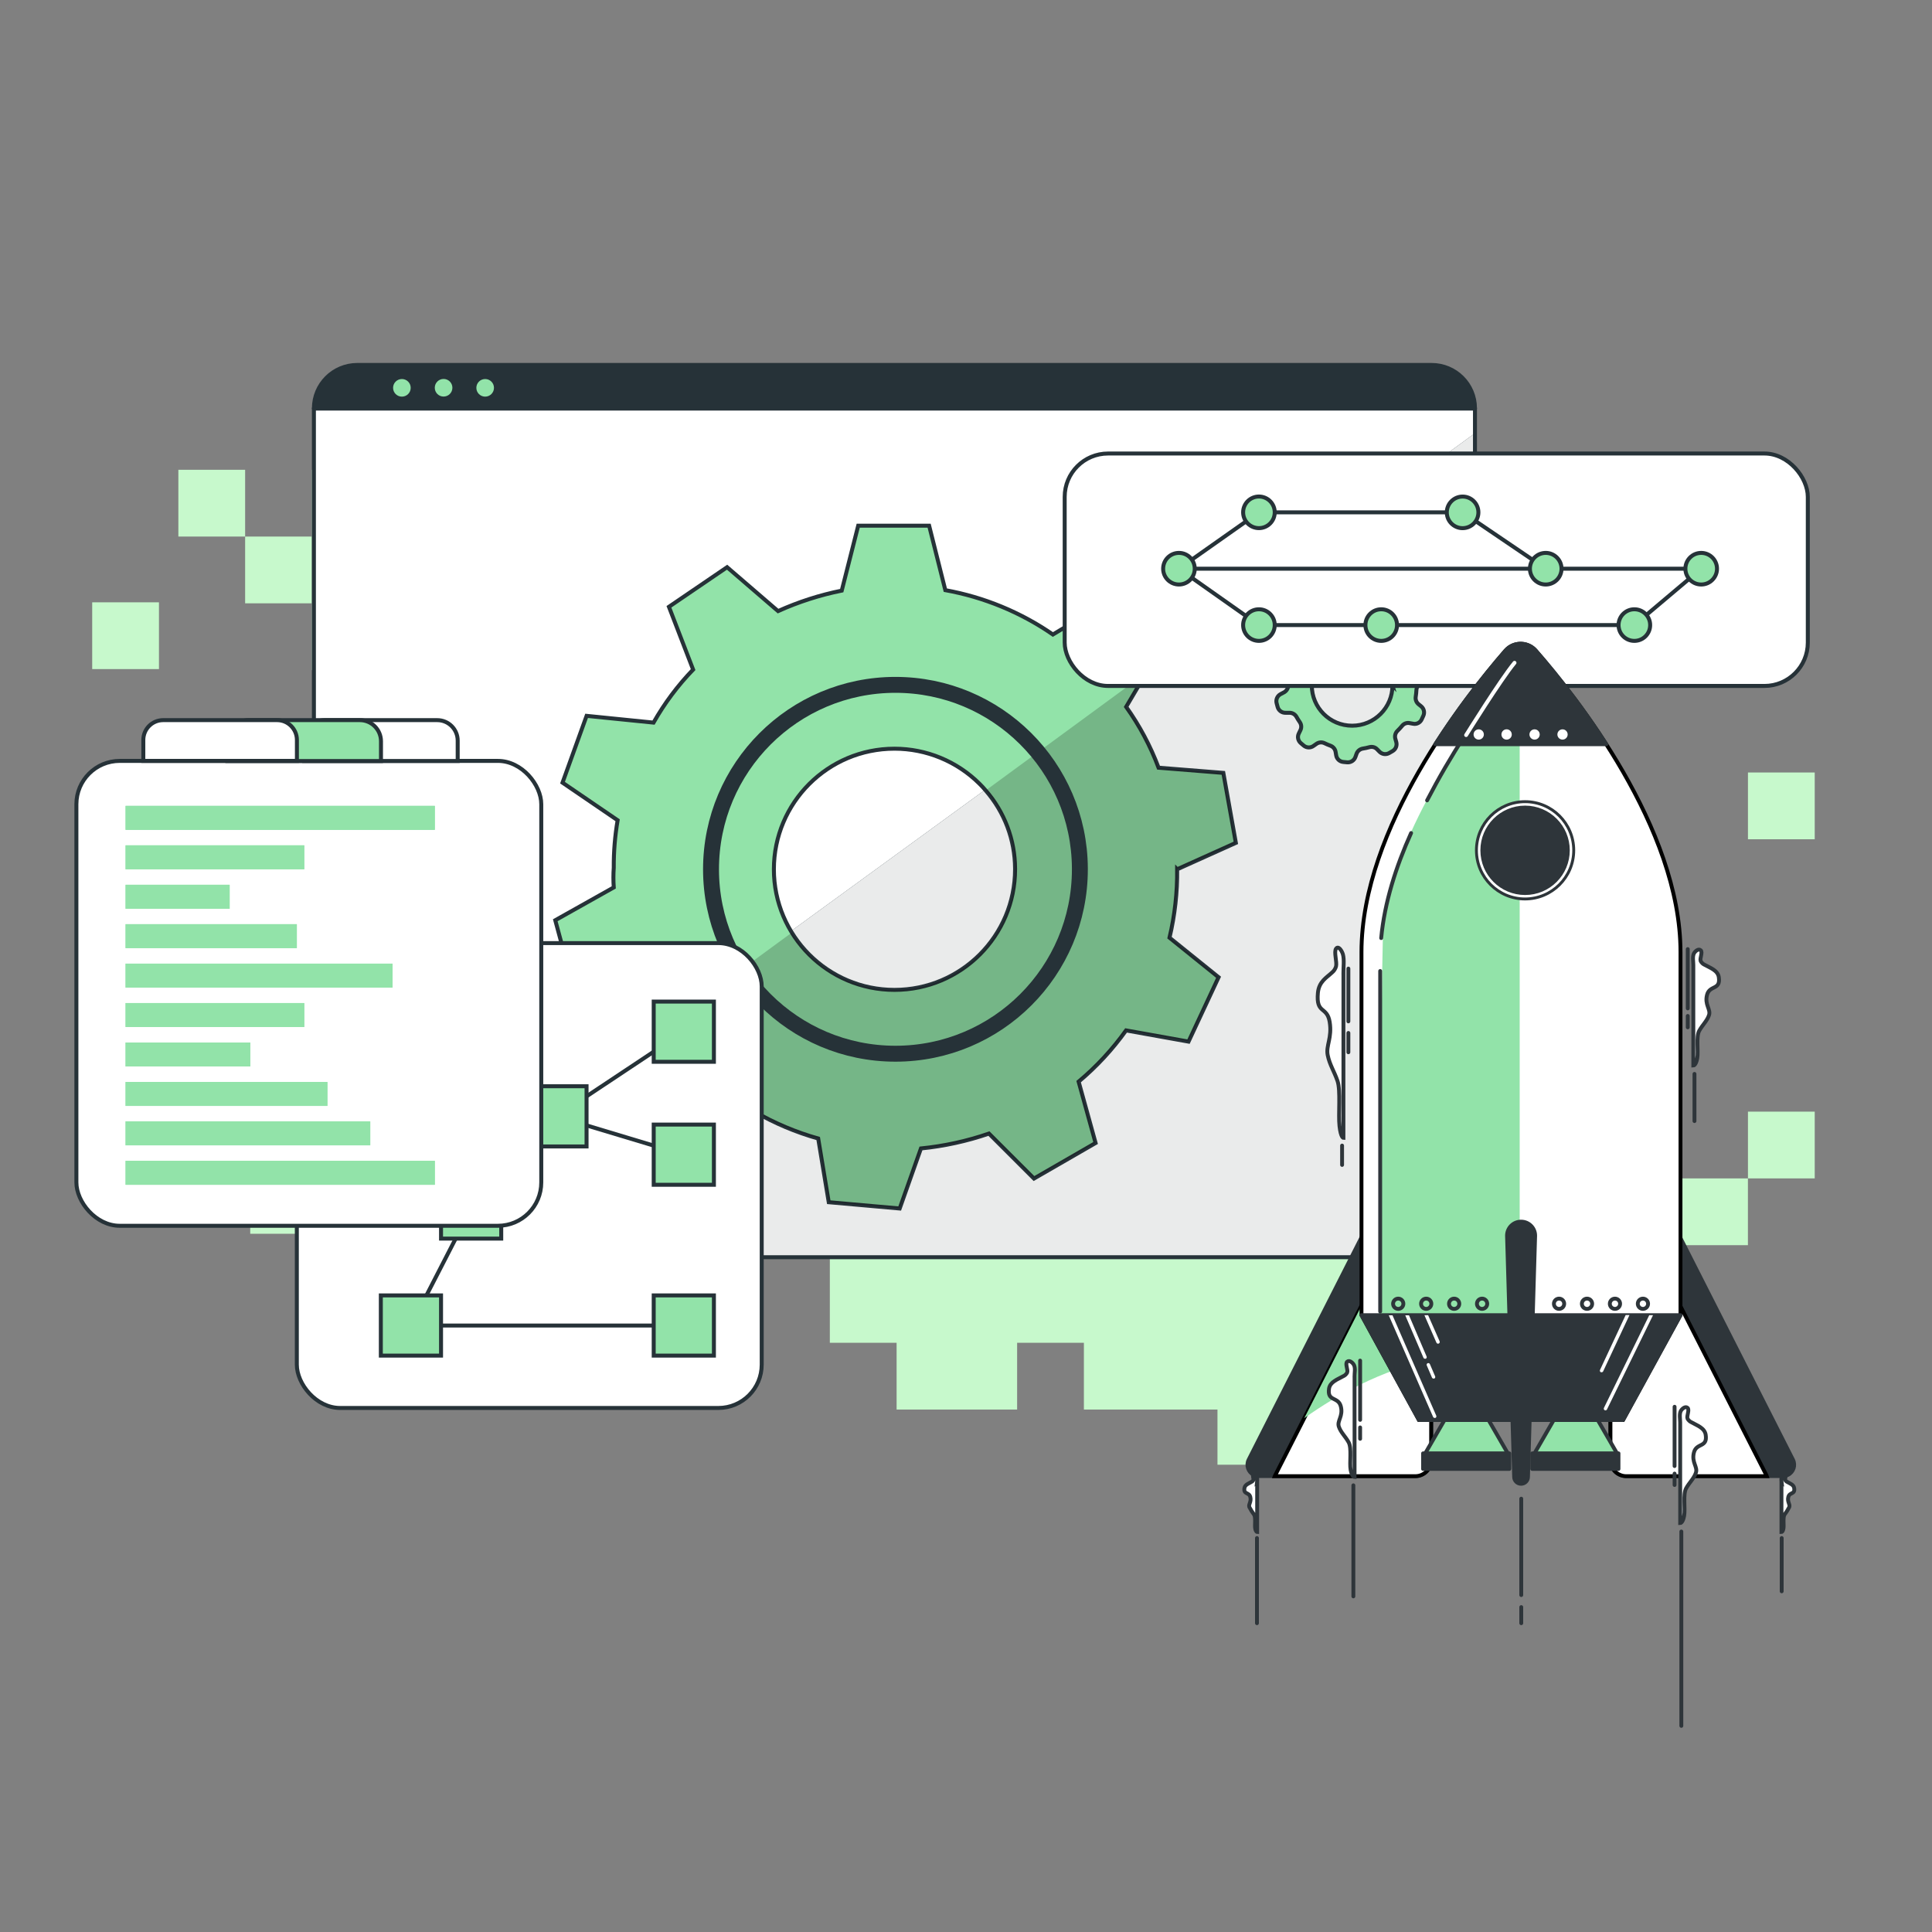
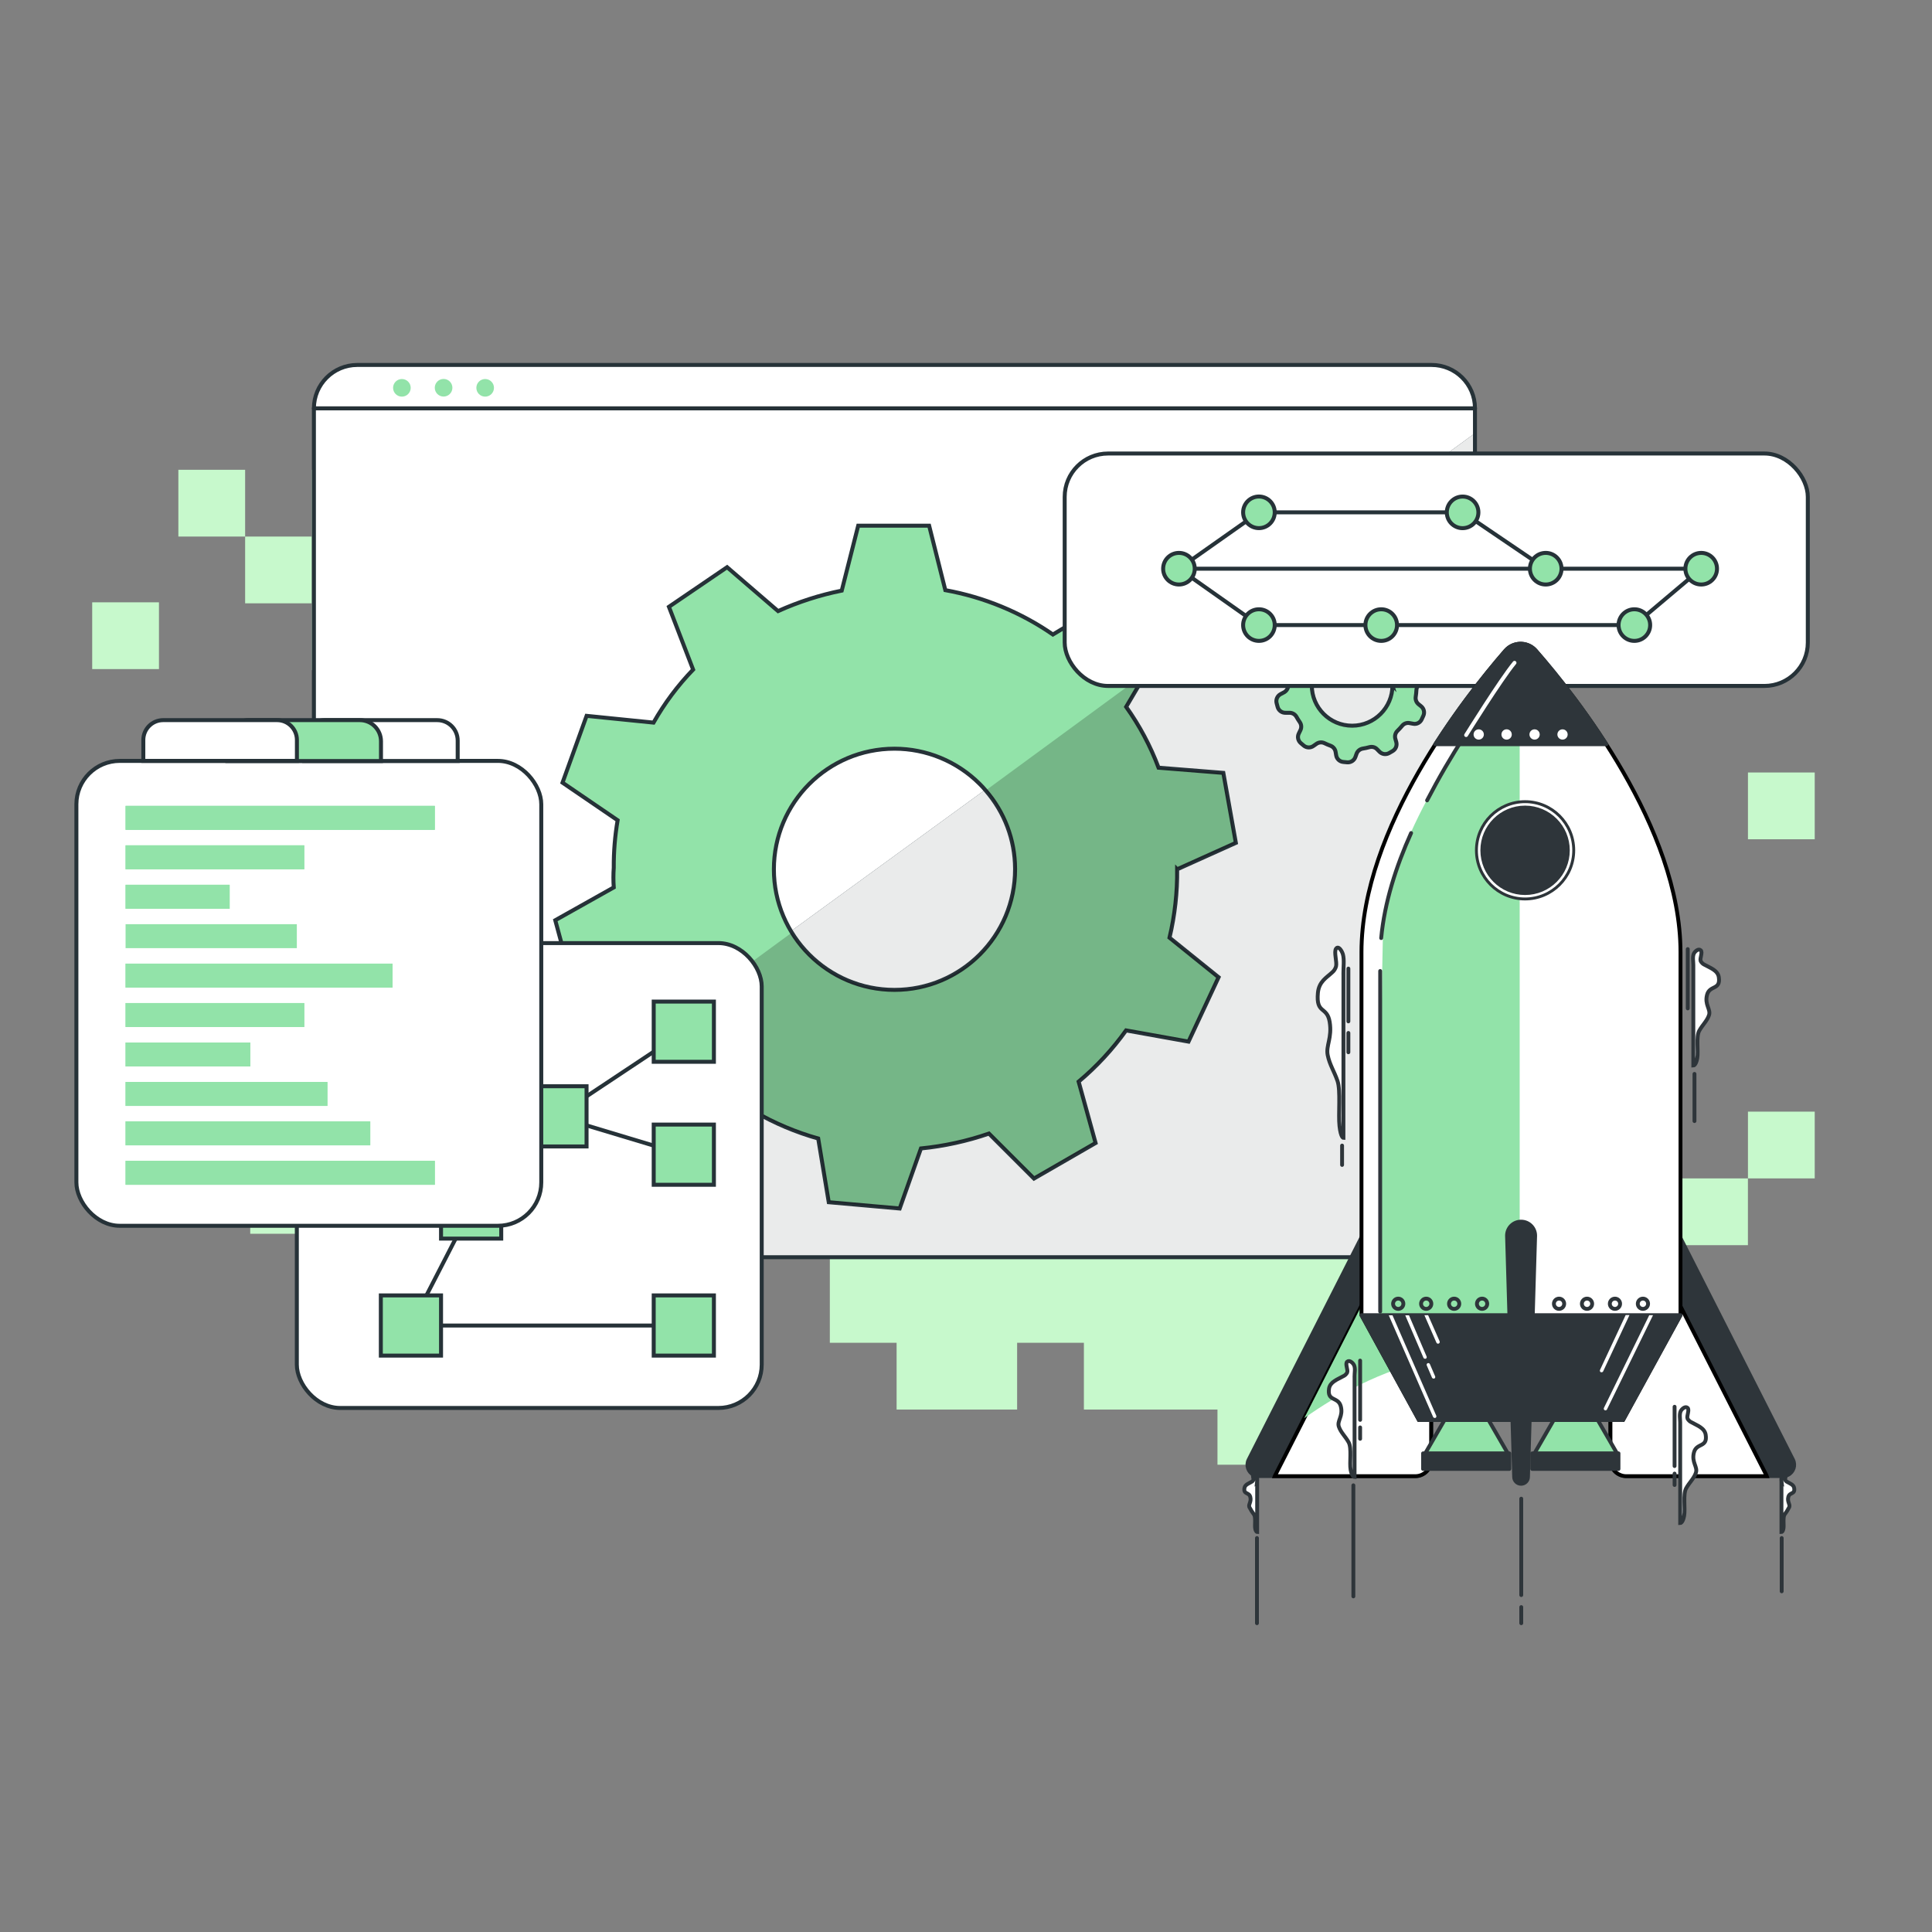
<svg xmlns="http://www.w3.org/2000/svg" viewBox="0 0 500 500">
  <rect x="0" y="0" width="500" height="500" fill="#808080" stroke="none" />
  <defs>
    <style> .cls-1 { stroke-width: 4.12px; } .cls-1, .cls-2, .cls-3, .cls-4, .cls-5 { fill: none; } .cls-1, .cls-6, .cls-3, .cls-4, .cls-7 { stroke: #263238; } .cls-1, .cls-6, .cls-3, .cls-8, .cls-9, .cls-7, .cls-10 { stroke-miterlimit: 10; } .cls-11 { fill: #c7f9cc; } .cls-2, .cls-12, .cls-13, .cls-4, .cls-5 { stroke-linecap: round; stroke-linejoin: round; } .cls-2, .cls-12, .cls-13, .cls-9, .cls-10 { stroke: #2e353a; } .cls-14 { opacity: .2; } .cls-14, .cls-15, .cls-16, .cls-17 { isolation: isolate; } .cls-18 { fill-rule: evenodd; } .cls-18, .cls-8, .cls-19, .cls-9, .cls-7, .cls-10, .cls-17 { fill: #fff; } .cls-6, .cls-13, .cls-16, .cls-20 { fill: #92e3a9; } .cls-6, .cls-3, .cls-4, .cls-7 { stroke-width: 1.03px; } .cls-21 { fill: #263238; } .cls-12 { fill: #2e353a; } .cls-16 { mix-blend-mode: multiply; } .cls-8 { stroke: #000; } .cls-5 { stroke: #fff; } .cls-10 { stroke-width: .75px; } .cls-17 { opacity: .9; } </style>
  </defs>
  <g class="cls-15">
    <g id="Layer_1">
      <rect class="cls-11" x="46.16" y="121.58" width="17.28" height="17.28" transform="translate(185.02 75.42) rotate(90)" />
      <g>
        <rect class="cls-11" x="63.44" y="138.86" width="17.28" height="17.28" />
        <rect class="cls-11" x="80.73" y="121.58" width="17.28" height="17.28" />
        <rect class="cls-11" x="98.01" y="138.86" width="17.28" height="17.28" />
        <rect class="cls-11" x="80.73" y="156.15" width="17.28" height="17.28" />
      </g>
      <rect class="cls-11" x="381.57" y="190.13" width="17.28" height="17.28" />
      <rect class="cls-11" x="64.76" y="302.02" width="17.28" height="17.28" />
      <g>
        <rect class="cls-11" x="381.57" y="347.55" width="17.28" height="17.24" />
        <polygon class="cls-11" points="263.23 364.79 263.23 347.51 280.51 347.51 280.51 364.79 297.79 364.79 315.08 364.79 332.36 364.79 364.29 364.79 364.29 347.55 381.57 347.55 381.57 330.27 398.86 330.27 398.86 347.55 416.14 347.55 416.14 330.27 416.14 210.42 119.7 210.42 119.7 364.79 180.19 364.79 180.19 347.51 162.91 347.51 162.91 330.22 180.19 330.22 180.19 347.51 197.47 347.51 197.47 317.73 214.76 317.73 214.76 347.51 232.04 347.51 232.04 364.79 263.23 364.79" />
      </g>
      <g>
        <g>
          <rect class="cls-11" x="234" y="112.67" width="17.28" height="17.28" />
          <rect class="cls-11" x="251.28" y="95.38" width="17.28" height="17.28" />
          <rect class="cls-11" x="268.56" y="112.67" width="17.28" height="17.28" />
          <rect class="cls-11" x="251.28" y="129.95" width="17.28" height="17.28" />
        </g>
        <rect class="cls-11" x="268.56" y="293.72" width="17.28" height="17.28" />
        <g>
          <rect class="cls-11" x="93.65" y="155.87" width="17.28" height="17.28" />
          <g>
            <rect class="cls-11" x="110.93" y="173.16" width="17.28" height="17.28" />
            <rect class="cls-11" x="128.22" y="173.16" width="17.28" height="17.28" />
            <rect class="cls-11" x="128.22" y="155.87" width="17.28" height="17.28" />
            <rect class="cls-11" x="145.5" y="173.16" width="17.28" height="17.28" />
            <rect class="cls-11" x="128.22" y="190.44" width="17.28" height="17.28" />
          </g>
        </g>
        <g id="freepik--Window--inject-78">
          <path class="cls-19" d="M381.72,105.68v208.46c0,6.2-5.01,11.22-11.21,11.23H92.49c-6.19.02-11.23-4.98-11.25-11.17,0-.02,0-.04,0-.06V105.68c0-6.2,5.01-11.22,11.21-11.23,0,0,0,0,.01,0h278c6.2-.02,11.24,4.98,11.26,11.18,0,.02,0,.03,0,.05Z" />
          <path class="cls-21" d="M381.72,112.12v202c.02,6.2-4.99,11.23-11.19,11.25-.01,0-.03,0-.04,0H92.49c-1.06,0-2.11-.15-3.12-.44L381.72,112.12Z" />
          <path class="cls-17" d="M381.72,112.12v202c.02,6.2-4.99,11.23-11.19,11.25-.01,0-.03,0-.04,0H92.49c-1.06,0-2.11-.15-3.12-.44L381.72,112.12Z" />
          <path class="cls-6" d="M304.65,224.97l15.19-6.84-3.24-18.11-16.76-1.34c-2.1-5.59-4.92-10.89-8.39-15.75l5.24-8.87,3.35-5.69-13-12.9-14.55,8.74c-8.36-5.77-17.85-9.68-27.84-11.48l-4.19-16.68h-18.36l-4.26,16.8c-5.67,1.14-11.2,2.92-16.48,5.3l-13.19-11.36-15.05,10.25,6.26,16.25c-3.98,4.12-7.42,8.73-10.25,13.72l-17.32-1.75-6.23,17.29,14.26,9.73c-.69,4.06-1.03,8.17-1,12.29-.12,1.69-.12,3.4,0,5.09l-15.14,8.5,4.8,17.71h17.1c1.64,3.52,3.56,6.91,5.74,10.13,1.12,1.65,2.3,3.25,3.55,4.81l-7.38,15.25,14.13,11.85,13.63-10.21c5.18,2.99,10.72,5.33,16.48,6.95l2.73,16.48,18.36,1.63,5.5-15.54c6-.6,11.9-1.89,17.6-3.85l11.65,11.64,15.95-9.2-4.39-15.88c4.64-3.89,8.76-8.34,12.28-13.26l16.16,2.9,7.78-16.66-12.7-10.24c1.38-5.8,2.04-11.74,1.98-17.7ZM262.7,224.97c0,17.24-13.98,31.21-31.21,31.21s-31.21-13.98-31.21-31.21,13.98-31.21,31.21-31.21c8.24,0,16.15,3.26,22,9.07.56.56,1.11,1.14,1.61,1.75,4.87,5.6,7.57,12.77,7.6,20.19v.2Z" />
          <path class="cls-14" d="M302.67,242.62l12.7,10.24-7.78,16.66-16.16-2.9c-3.52,4.92-7.64,9.37-12.28,13.26l4.39,15.88-15.95,9.2-11.65-11.59c-5.7,1.98-11.62,3.29-17.62,3.9l-5.48,15.49-18.35-1.63-2.73-16.48c-5.76-1.62-11.3-3.96-16.48-6.95l-13.63,10.21-14.13-11.85,7.32-15.25c-1.25-1.56-2.43-3.16-3.55-4.81l33.62-24.63c9.07,14.67,28.32,19.2,42.99,10.13,9.2-5.69,14.8-15.73,14.8-26.54v-.2c-.03-7.42-2.73-14.59-7.6-20.19l41.63-30.52-5.24,8.87c3.46,4.87,6.26,10.17,8.35,15.76l16.68,1.34,3.32,18.11-15.15,6.84c.04,5.94-.63,11.87-2.02,17.65Z" />
          <path class="cls-6" d="M367.76,176.83l.76-.35c.88-.38,1.37-1.32,1.2-2.26l-.16-.93c-.16-.94-.94-1.65-1.89-1.72l-.92-.07c-.73-.05-1.38-.48-1.71-1.13-.25-.53-.51-1-.8-1.53-.37-.64-.37-1.42,0-2.06l.47-.8c.48-.82.34-1.87-.33-2.54l-.66-.66c-.66-.71-1.74-.84-2.55-.31l-.81.48c-.64.37-1.42.37-2.06,0-1.31-.76-2.72-1.33-4.19-1.7-.73-.19-1.3-.77-1.48-1.51l-.24-1c-.22-.95-1.08-1.62-2.06-1.59h-.92c-.98-.03-1.84.63-2.06,1.58l-.26,1c-.18.72-.74,1.29-1.45,1.49-.52.14-1,.3-1.51.48-.7.26-1.49.11-2.06-.38l-.83-.71c-.71-.62-1.75-.68-2.53-.14l-.73.49c-.81.54-1.13,1.58-.77,2.48l.37,1c.27.69.15,1.48-.32,2.06-.33.39-.64.8-.93,1.22-.42.64-1.16.98-1.91.89l-1-.1c-.95-.1-1.85.46-2.17,1.37l-.33.91c-.33.88-.02,1.87.75,2.41l.95.67c.6.43.93,1.14.86,1.88-.06.54-.08,1.08-.08,1.62h0c-.02.71-.4,1.37-1,1.75l-1,.53c-.85.46-1.27,1.45-1,2.38l.24.9c.24.93,1.1,1.57,2.06,1.54h1c.74-.01,1.42.37,1.8,1,.28.49.58,1,.89,1.43.42.61.48,1.39.16,2.06l-.42.87c-.43.86-.2,1.9.54,2.51l.71.6c.73.63,1.8.66,2.57.09l.73-.51c.6-.43,1.39-.51,2.06-.2.52.25,1.05.48,1.6.68.69.26,1.19.86,1.31,1.59l.15.89c.15.95.94,1.66,1.9,1.72l.94.09c.95.08,1.83-.49,2.14-1.39l.29-.81c.25-.71.86-1.22,1.6-1.35.58-.09,1.16-.21,1.73-.37.72-.2,1.49,0,2,.55l.61.62c.66.68,1.7.82,2.52.34l.82-.47c.85-.46,1.26-1.44,1-2.37l-.23-.81c-.22-.73-.02-1.52.52-2.06.43-.42.84-.86,1.22-1.32.48-.6,1.25-.87,2-.7l.82.15c.94.21,1.89-.28,2.27-1.17l.39-.85c.42-.87.18-1.91-.58-2.51l-.62-.5c-.58-.46-.87-1.19-.76-1.92.1-.61.16-1.23.19-1.85.07-.73.52-1.36,1.19-1.67ZM360.37,177.37c0,5.77-4.67,10.44-10.44,10.44s-10.44-4.67-10.44-10.44,4.67-10.44,10.44-10.44h0c5.74,0,10.4,4.63,10.42,10.37l.02.07Z" />
-           <path class="cls-21" d="M381.72,105.68v.57H81.24v-.57c0-6.2,5.01-11.22,11.21-11.23,0,0,0,0,.01,0h278c6.2-.02,11.24,4.98,11.26,11.18,0,.02,0,.03,0,.05Z" />
          <path class="cls-4" d="M381.72,105.68v208.46c0,6.2-5.01,11.22-11.21,11.23H92.49c-6.2.02-11.23-4.99-11.25-11.19,0-.01,0-.03,0-.04V105.68c0-6.2,5.01-11.22,11.21-11.23,0,0,0,0,.01,0h278c6.2-.02,11.24,4.98,11.26,11.18,0,.02,0,.03,0,.05Z" />
          <line class="cls-4" x1="81.24" y1="105.68" x2="381.72" y2="105.68" />
          <path class="cls-20" d="M106.29,100.37c0,1.26-1.02,2.28-2.28,2.28s-2.28-1.02-2.28-2.28,1.02-2.28,2.28-2.28h0c1.26,0,2.28,1.02,2.28,2.28Z" />
          <path class="cls-20" d="M117.08,100.37c-.01,1.26-1.04,2.27-2.3,2.26-1.26-.01-2.27-1.04-2.26-2.3.01-1.26,1.04-2.27,2.3-2.26,0,0,.01,0,.02,0,1.25.02,2.25,1.05,2.24,2.3Z" />
          <path class="cls-20" d="M127.84,100.37c0,1.26-1.02,2.28-2.28,2.28s-2.28-1.02-2.28-2.28,1.02-2.28,2.28-2.28h0c1.26,0,2.28,1.02,2.28,2.28Z" />
-           <path class="cls-1" d="M279.47,224.97c0,26.36-21.37,47.73-47.73,47.73s-47.73-21.37-47.73-47.73c0-26.36,21.37-47.73,47.73-47.73h0c26.24,0,47.57,21.19,47.73,47.43v.3Z" />
        </g>
        <g id="freepik--Graphics--inject-78">
          <rect class="cls-7" x="275.54" y="117.37" width="192.32" height="60.15" rx="11.22" ry="11.22" />
          <line class="cls-3" x1="309.2" y1="147.18" x2="440.27" y2="147.18" />
          <polyline class="cls-3" points="305.11 147.18 325.81 132.59 378.53 132.59 400.04 147.18" />
          <path class="cls-6" d="M404.12,147.18c0,2.26-1.83,4.09-4.09,4.09-2.26,0-4.09-1.83-4.09-4.09s1.83-4.09,4.09-4.09c0,0,0,0,.01,0,2.25,0,4.08,1.84,4.08,4.09Z" />
          <circle class="cls-6" cx="325.81" cy="132.59" r="4.09" />
          <path class="cls-6" d="M382.61,132.59c0,2.26-1.82,4.09-4.08,4.1-2.26,0-4.09-1.82-4.1-4.08,0-2.26,1.82-4.09,4.08-4.1,0,0,.01,0,.02,0,2.25,0,4.07,1.83,4.08,4.08Z" />
          <polyline class="cls-3" points="305.11 147.18 325.81 161.77 422.97 161.77 440.27 147.18" />
          <path class="cls-6" d="M361.55,161.77c0,2.26-1.83,4.09-4.09,4.09-2.26,0-4.09-1.83-4.09-4.09s1.83-4.09,4.09-4.09h0c2.26,0,4.09,1.83,4.09,4.09Z" />
          <path class="cls-6" d="M329.9,161.77c0,2.26-1.83,4.09-4.09,4.09-2.26,0-4.09-1.83-4.09-4.09s1.83-4.09,4.09-4.09h0c2.26,0,4.09,1.83,4.09,4.09Z" />
          <path class="cls-6" d="M427.06,161.77c0,2.26-1.83,4.09-4.09,4.09-2.26,0-4.09-1.83-4.09-4.09s1.83-4.09,4.09-4.09h0c2.26,0,4.09,1.83,4.09,4.09Z" />
          <circle class="cls-6" cx="440.27" cy="147.18" r="4.09" />
          <path class="cls-6" d="M309.2,147.18c0,2.26-1.83,4.09-4.09,4.09-2.26,0-4.09-1.83-4.09-4.09s1.83-4.09,4.09-4.09c0,0,0,0,.01,0,2.25,0,4.08,1.84,4.08,4.09Z" />
          <rect class="cls-7" x="76.82" y="244.07" width="120.31" height="120.31" rx="11.22" ry="11.22" />
          <polyline class="cls-4" points="121.93 312.76 106.35 343.05 176.97 343.05" />
          <polyline class="cls-4" points="176.97 267 144.01 288.91 176.97 298.83" />
          <rect class="cls-6" x="169.18" y="259.21" width="15.58" height="15.58" />
          <rect class="cls-6" x="169.18" y="291.04" width="15.58" height="15.58" />
          <rect class="cls-6" x="136.22" y="281.12" width="15.58" height="15.58" />
          <rect class="cls-6" x="114.14" y="304.97" width="15.58" height="15.58" />
          <rect class="cls-6" x="98.56" y="335.25" width="15.58" height="15.58" />
          <rect class="cls-6" x="169.18" y="335.25" width="15.58" height="15.58" />
          <rect class="cls-7" x="19.77" y="196.92" width="120.31" height="120.31" rx="11.22" ry="11.22" />
          <rect class="cls-20" x="32.5" y="208.56" width="80.03" height="6.2" />
          <rect class="cls-20" x="32.5" y="218.77" width="46.24" height="6.2" />
          <rect class="cls-20" x="32.5" y="228.98" width="26.93" height="6.2" />
          <rect class="cls-20" x="32.5" y="239.18" width="44.32" height="6.2" />
          <rect class="cls-20" x="32.5" y="249.39" width="69.09" height="6.2" />
          <rect class="cls-20" x="32.5" y="259.59" width="46.24" height="6.2" />
          <rect class="cls-20" x="32.5" y="269.8" width="32.26" height="6.2" />
          <rect class="cls-20" x="32.5" y="280.01" width="52.23" height="6.2" />
          <rect class="cls-20" x="32.5" y="290.21" width="63.32" height="6.2" />
          <rect class="cls-20" x="32.5" y="300.42" width="80.03" height="6.2" />
          <rect class="cls-20" x="32.5" y="208.56" width="80.03" height="6.2" />
          <rect class="cls-20" x="32.5" y="218.77" width="46.24" height="6.2" />
          <rect class="cls-20" x="32.5" y="228.98" width="26.93" height="6.2" />
-           <rect class="cls-20" x="32.5" y="239.18" width="44.32" height="6.2" />
          <rect class="cls-20" x="32.5" y="249.39" width="69.09" height="6.2" />
          <rect class="cls-20" x="32.5" y="259.59" width="46.24" height="6.2" />
          <rect class="cls-20" x="32.5" y="269.8" width="32.26" height="6.2" />
          <rect class="cls-20" x="32.5" y="280.01" width="52.23" height="6.2" />
          <rect class="cls-20" x="32.5" y="290.21" width="63.32" height="6.2" />
          <rect class="cls-20" x="32.5" y="300.42" width="80.03" height="6.2" />
          <path class="cls-7" d="M84.03,186.37h29.12c2.93,0,5.3,2.37,5.3,5.3h0v5.27h-39.72v-5.27c0-2.93,2.37-5.3,5.3-5.3h0Z" />
          <path class="cls-6" d="M64.34,186.37h28.78c3.03,0,5.48,2.45,5.48,5.48v5.1h-39.76v-5.1c0-3.03,2.45-5.48,5.48-5.48,0,0,.01,0,.02,0Z" />
          <path class="cls-7" d="M42.21,186.37h29.48c2.83-.01,5.13,2.27,5.15,5.1v5.45h-39.75v-5.45c.02-2.82,2.3-5.09,5.12-5.1Z" />
        </g>
      </g>
      <rect class="cls-11" x="452.37" y="199.92" width="17.28" height="17.28" />
      <g>
        <rect class="cls-11" x="435.08" y="304.97" width="17.28" height="17.28" />
        <rect class="cls-11" x="452.37" y="287.69" width="17.28" height="17.28" />
      </g>
      <g>
        <rect class="cls-11" x="315.08" y="327.22" width="17.28" height="17.28" transform="translate(659.58 12.15) rotate(90)" />
        <rect class="cls-11" x="332.36" y="344.51" width="17.28" height="17.28" transform="translate(694.15 12.15) rotate(90)" />
        <rect class="cls-11" x="315.08" y="361.79" width="17.28" height="17.28" transform="translate(694.15 46.71) rotate(90)" />
        <rect class="cls-11" x="297.79" y="344.51" width="17.28" height="17.28" transform="translate(659.58 46.71) rotate(90)" />
      </g>
      <g id="freepik--space-ship--inject-1--inject-2">
        <line class="cls-5" x1="382.65" y1="216.34" x2="382.65" y2="219.63" />
        <path class="cls-12" d="M433.73,318.09l30.29,59.69c.72,1.44.14,3.19-1.29,3.91-.4.2-.85.31-1.3.31h-40.54c-2.27.01-4.12-1.81-4.14-4.08v-58.38l16.98-1.45Z" />
        <path class="cls-8" d="M457.2,381.9l-32.07-63.07-8.35.71v58.38c0,2.27,1.84,4.12,4.12,4.12h36.36s-.03-.09-.05-.13Z" />
        <path class="cls-12" d="M353.44,318.09l-30.29,59.69c-.72,1.44-.14,3.19,1.29,3.91.4.2.85.31,1.3.31h40.55c2.26,0,4.11-1.82,4.12-4.08v-58.38l-16.98-1.45Z" />
        <path class="cls-8" d="M329.97,381.9l32.07-63.07,8.34.71v58.38c0,2.27-1.84,4.12-4.12,4.12h-36.35l.05-.13Z" />
        <path class="cls-16" d="M362.05,318.83l-24.5,48.18c8.6-6.13,19.8-12.29,32.84-15.23v-32.24l-8.34-.71Z" />
        <polygon class="cls-13" points="379.54 357.63 368.74 376.32 390.33 376.32 379.54 357.63" />
        <polygon class="cls-13" points="407.8 357.63 397.01 376.32 418.59 376.32 407.8 357.63" />
        <rect class="cls-12" x="368.29" y="376.13" width="22.32" height="4.03" />
        <rect class="cls-12" x="396.54" y="376.13" width="22.32" height="4.03" />
        <path class="cls-8" d="M397.45,168.39c-1.89-2.17-5.17-2.39-7.34-.51-.18.16-.35.33-.51.51-10.27,11.82-37.25,45.87-37.25,78.01v93.96l14.86,27.13h52.84l14.86-27.13v-93.96c0-32.15-27.13-66.21-37.46-78.01Z" />
        <path class="cls-20" d="M393.3,170.34c0-1.67-4.74,8.31-8.08,12.68.05-.37.12-.74.17-1.11,0,0-19.86,25.32-25.84,49.15-.63,2.45-1.12,4.93-1.49,7.44-.45,2.99-1,69.95-1.29,109.99l10.44,19.01h25.79c-.52-1.95.89-10.94.29-13.29v-183.86Z" />
        <circle class="cls-2" cx="361.86" cy="337.41" r="1.33" />
        <circle class="cls-2" cx="369.1" cy="337.41" r="1.33" />
        <circle class="cls-2" cx="376.33" cy="337.41" r="1.33" />
        <circle class="cls-2" cx="383.56" cy="337.41" r="1.33" />
        <circle class="cls-2" cx="403.48" cy="337.41" r="1.33" />
        <circle class="cls-2" cx="410.72" cy="337.41" r="1.33" />
        <circle class="cls-2" cx="417.95" cy="337.41" r="1.33" />
        <circle class="cls-2" cx="425.19" cy="337.41" r="1.33" />
        <line class="cls-2" x1="357.19" y1="251.3" x2="357.19" y2="339.41" />
        <path class="cls-2" d="M365.19,215.59c-3.89,8.64-6.87,17.93-7.74,27.18" />
        <path class="cls-2" d="M397.65,174.48c-1.48-1.97-4.27-2.37-6.24-.89-.34.25-.64.55-.89.89-8.1,10.17-15.2,21.11-21.19,32.66" />
        <path class="cls-18" d="M418.32,247.46c-.15-3.53-3.14-6.28-6.67-6.12-3.28.14-5.92,2.73-6.12,6.01v.28c0,1.16.3,2.29.89,3.29l-1.16,3.4,3.56-1.12c.95.52,2.02.79,3.1.79,3.52,0,6.39-2.84,6.4-6.36h0s0-.16,0-.16ZM411.92,252.96c-1.06,0-2.09-.31-2.97-.89l-2.07.66.67-1.99c-.66-.91-1.02-2.01-1.02-3.14,0-.17,0-.34,0-.52.03-2.95,2.45-5.32,5.4-5.29s5.32,2.45,5.29,5.4v.41c0,2.94-2.36,5.33-5.3,5.35h0Z" />
        <path class="cls-12" d="M394.69,231.95h0c-6.56,0-11.89-5.32-11.89-11.88h0c0-6.57,5.32-11.89,11.89-11.89h0c6.56,0,11.88,5.33,11.88,11.89h0c0,6.56-5.32,11.88-11.88,11.88h0Z" />
        <path class="cls-10" d="M394.69,232.65c-6.95,0-12.59-5.64-12.59-12.59,0-6.95,5.64-12.59,12.59-12.59,6.95,0,12.59,5.64,12.59,12.59h0c0,6.95-5.64,12.58-12.59,12.59ZM394.69,208.87c-6.18,0-11.19,5.01-11.19,11.19,0,6.18,5.01,11.19,11.19,11.19,6.18,0,11.19-5.01,11.19-11.19,0-6.18-5.01-11.18-11.19-11.19Z" />
        <rect class="cls-19" x="404.54" y="300.28" width="2.46" height="7.95" />
        <path class="cls-19" d="M405.76,299.24c.81-.06,1.41-.77,1.35-1.58-.06-.72-.63-1.29-1.35-1.35-.81.06-1.41.77-1.35,1.58.06.72.63,1.29,1.35,1.35Z" />
        <path class="cls-12" d="M393.64,384h0c-.98,0-1.78-.8-1.78-1.78l-1.84-62.43c0-2,1.61-3.63,3.62-3.63,0,0,.01,0,.02,0h0c2,0,3.63,1.62,3.63,3.63,0,0,0,0,0,0l-1.85,62.43c0,.98-.8,1.78-1.78,1.78,0,0,0,0,0,0Z" />
        <line class="cls-2" x1="393.7" y1="415.92" x2="393.7" y2="420.08" />
        <path class="cls-12" d="M389.6,168.4c-6.62,7.63-12.69,15.72-18.16,24.21h44.27c-5.49-8.51-11.6-16.62-18.26-24.25-1.9-2.16-5.18-2.37-7.34-.48-.18.16-.35.33-.51.51Z" />
        <circle class="cls-19" cx="382.69" cy="190.08" r="1.33" />
        <path class="cls-19" d="M391.25,190.08c0,.74-.6,1.34-1.34,1.34-.74,0-1.34-.6-1.34-1.34,0-.74.6-1.34,1.34-1.34,0,0,0,0,0,0,.73,0,1.33.59,1.33,1.33,0,0,0,0,0,0Z" />
        <circle class="cls-19" cx="397.15" cy="190.08" r="1.33" />
        <circle class="cls-19" cx="404.38" cy="190.08" r="1.33" />
        <path class="cls-5" d="M379.43,190.24s8.91-14.33,12.53-18.71" />
        <polygon class="cls-12" points="420.05 367.5 434.91 340.37 352.36 340.37 367.22 367.5 420.05 367.5" />
        <path class="cls-19" d="M369.48,352.79c-.23.1-.33.36-.23.59h0s1.34,3.13,1.34,3.13c.07.16.23.27.41.27.06.01.12.01.18,0,.23-.1.33-.36.23-.59h0s-1.34-3.13-1.34-3.13c-.09-.24-.35-.36-.58-.27,0,0,0,0,0,0Z" />
        <path class="cls-19" d="M371.75,347.48c.07.16.23.26.41.27.06,0,.12-.02.18-.04.23-.1.33-.36.23-.59h0s-2.97-6.75-2.97-6.75h-.96l3.11,7.11Z" />
        <path class="cls-19" d="M414.31,355.14c.06.01.13.01.19,0,.17,0,.33-.09.4-.25l6.81-14.56h-.99l-6.64,14.21c-.1.22,0,.49.22.59,0,0,0,0,.01,0Z" />
        <path class="cls-19" d="M370.88,366.69c.07.16.23.27.41.27.06.01.12.01.18,0,.23-.1.33-.36.23-.59h0s-11.32-25.97-11.32-25.97h-.97l11.47,26.29Z" />
        <path class="cls-19" d="M426.82,340.37l-11.72,23.99c-.11.22-.02.49.2.6,0,0,0,0,0,0,.06.03.13.05.2.04.17,0,.32-.1.39-.25l11.91-24.38h-.99Z" />
        <path class="cls-19" d="M368.38,351.37c.07.16.23.27.41.27.06.01.12.01.18,0,.23-.1.33-.36.23-.59h0s-4.55-10.65-4.55-10.65h-.97l4.7,10.97Z" />
-         <line class="cls-2" x1="436.79" y1="262.93" x2="436.79" y2="265.87" />
        <line class="cls-2" x1="436.79" y1="245.63" x2="436.79" y2="260.97" />
        <line class="cls-2" x1="438.53" y1="277.93" x2="438.53" y2="290.13" />
        <path class="cls-9" d="M438.23,249.72v26.05s.67,0,1.01-1.86-.34-5.58.51-7.13,2.03-2.54,2.54-4.06-1.18-2.67-.51-5.25,3.56-1.18,3.05-4.57c-.27-1.78-2.25-2.41-3.63-3.19-.46-.2-.83-.55-1.07-.99-.28-.69.6-2.28,0-2.8s-1.49.31-1.78.89c-.37.85-.12,2.04-.12,2.9Z" />
        <line class="cls-2" x1="325.3" y1="398.05" x2="325.3" y2="420.08" />
        <path class="cls-9" d="M325.35,383.5v12.99s-.33,0-.5-.89.17-2.78-.26-3.56c-.48-.63-.91-1.31-1.27-2.02-.25-.76.59-1.35.25-2.62s-1.78-.59-1.51-2.28c.13-.89,1.12-1.19,1.78-1.59.23-.1.42-.28.53-.5.13-.35-.29-1.13,0-1.39s.74.15.89.45c.11.46.14.94.08,1.42Z" />
        <line class="cls-2" x1="348.96" y1="250.67" x2="348.96" y2="264.33" />
        <line class="cls-2" x1="348.96" y1="267.33" x2="348.96" y2="272.32" />
        <line class="cls-2" x1="347.33" y1="296.48" x2="347.33" y2="301.48" />
        <path class="cls-9" d="M347.68,251.73v42.76s-.68,0-1.02-3.06.34-9.18-.51-11.67-2.03-4.17-2.54-6.67,1.18-4.45.51-8.61c-.68-4.16-3.56-1.95-3.05-7.51.27-2.95,2.25-3.96,3.63-5.25.52-.42.89-.98,1.07-1.62.28-1.14-.6-3.75,0-4.59s1.5.51,1.78,1.48c.37,1.35.12,3.32.12,4.74Z" />
        <line class="cls-2" x1="393.7" y1="387.86" x2="393.7" y2="412.8" />
        <line class="cls-2" x1="352" y1="369.42" x2="352" y2="372.36" />
        <line class="cls-2" x1="352" y1="352.12" x2="352" y2="367.46" />
        <line class="cls-2" x1="350.25" y1="384.4" x2="350.25" y2="413.14" />
        <path class="cls-9" d="M350.56,356.21v26.05s-.68,0-1.02-1.86.34-5.59-.51-7.13-2.03-2.54-2.54-4.06,1.18-2.67.51-5.25-3.56-1.18-3.05-4.57c.27-1.78,2.25-2.41,3.63-3.2.46-.19.84-.54,1.07-.98.28-.69-.6-2.28,0-2.8s1.5.31,1.78.89c.39.85.12,2.04.12,2.9Z" />
        <line class="cls-2" x1="461.1" y1="398.05" x2="461.1" y2="411.83" />
        <path class="cls-9" d="M461.04,383.5v12.99s.34,0,.51-.89-.17-2.78.25-3.56c.48-.63.91-1.31,1.27-2.02.25-.76-.59-1.35-.25-2.62s1.78-.59,1.51-2.28c-.13-.89-1.11-1.19-1.78-1.59-.23-.1-.42-.28-.53-.5-.13-.35.3-1.13,0-1.39s-.74.15-.89.45c-.12.46-.15.94-.08,1.42Z" />
        <line class="cls-2" x1="433.38" y1="381.37" x2="433.38" y2="384.31" />
        <line class="cls-2" x1="433.38" y1="364.07" x2="433.38" y2="379.41" />
-         <line class="cls-2" x1="435.13" y1="396.36" x2="435.13" y2="446.65" />
        <path class="cls-9" d="M434.83,368.12v26.06s.68,0,1.02-1.86-.34-5.59.51-7.13,2.03-2.54,2.54-4.06-1.18-2.67-.51-5.24c.68-2.57,3.56-1.18,3.04-4.57-.27-1.78-2.24-2.41-3.62-3.2-.46-.2-.84-.54-1.08-.98-.28-.7.6-2.29,0-2.8s-1.5.31-1.78.89c-.37.86-.12,2.07-.12,2.89Z" />
      </g>
      <rect class="cls-11" x="23.86" y="155.87" width="17.28" height="17.28" transform="translate(197.01 132.02) rotate(90)" />
    </g>
  </g>
</svg>